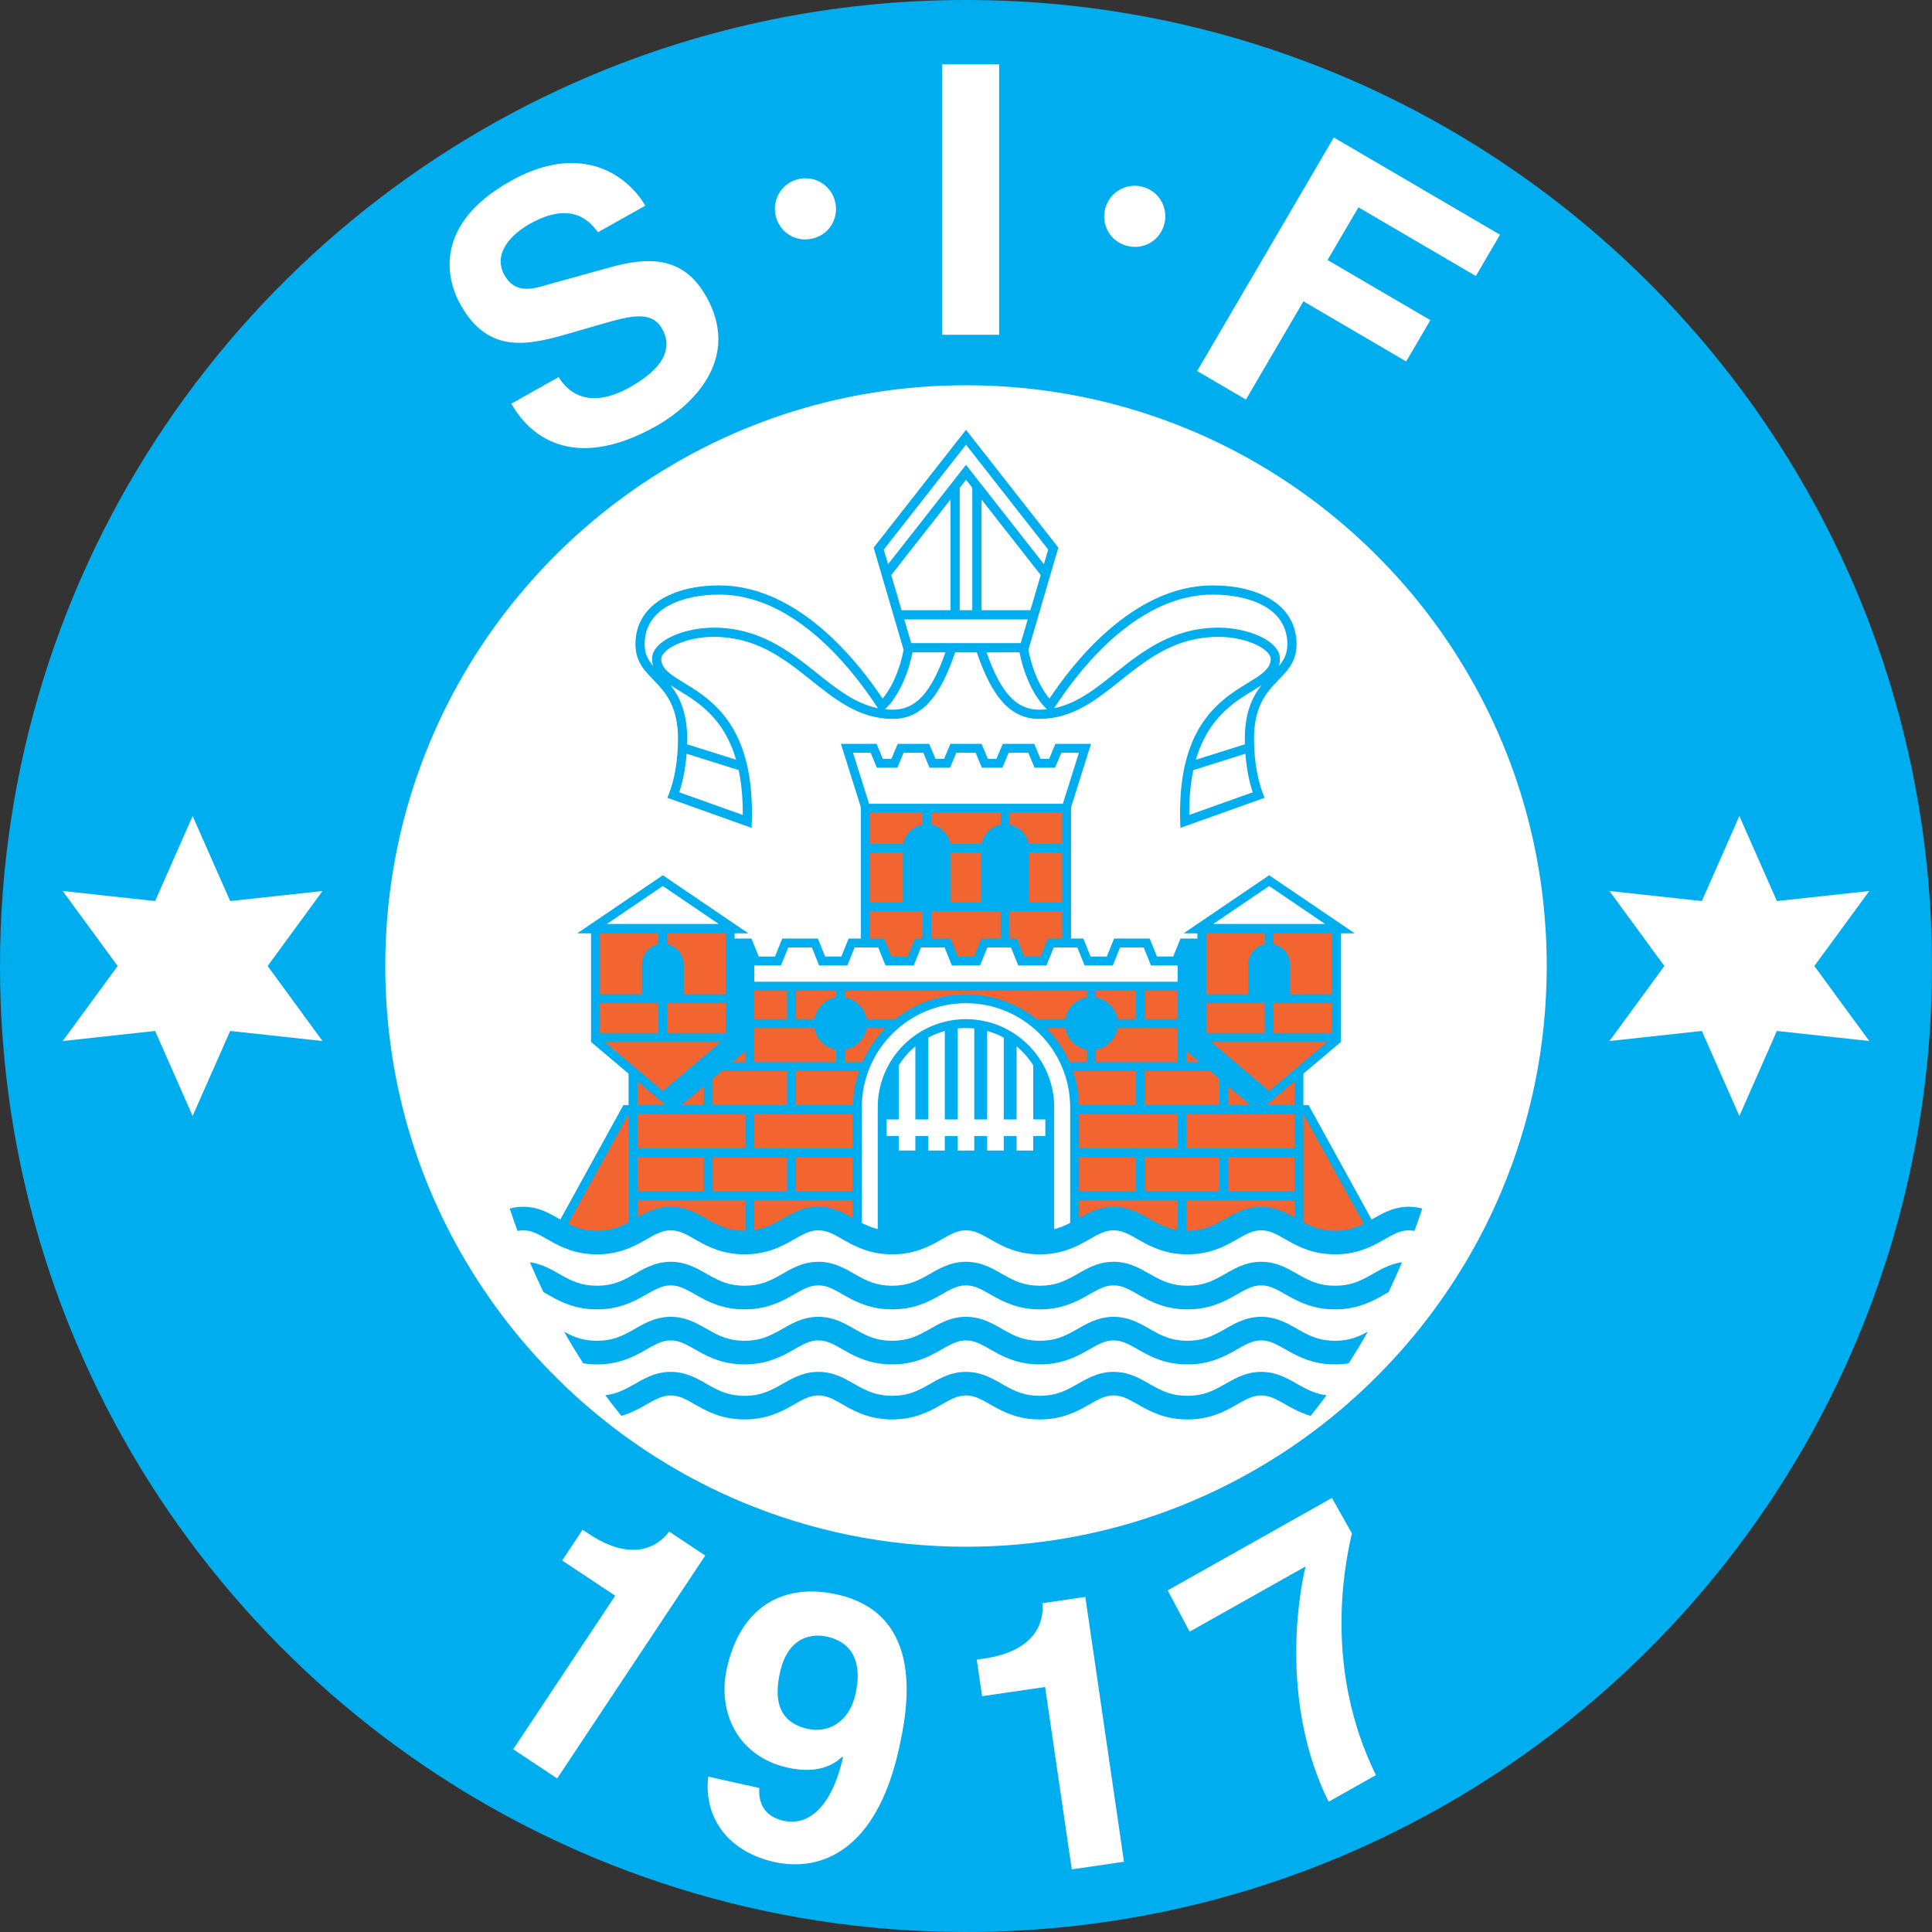
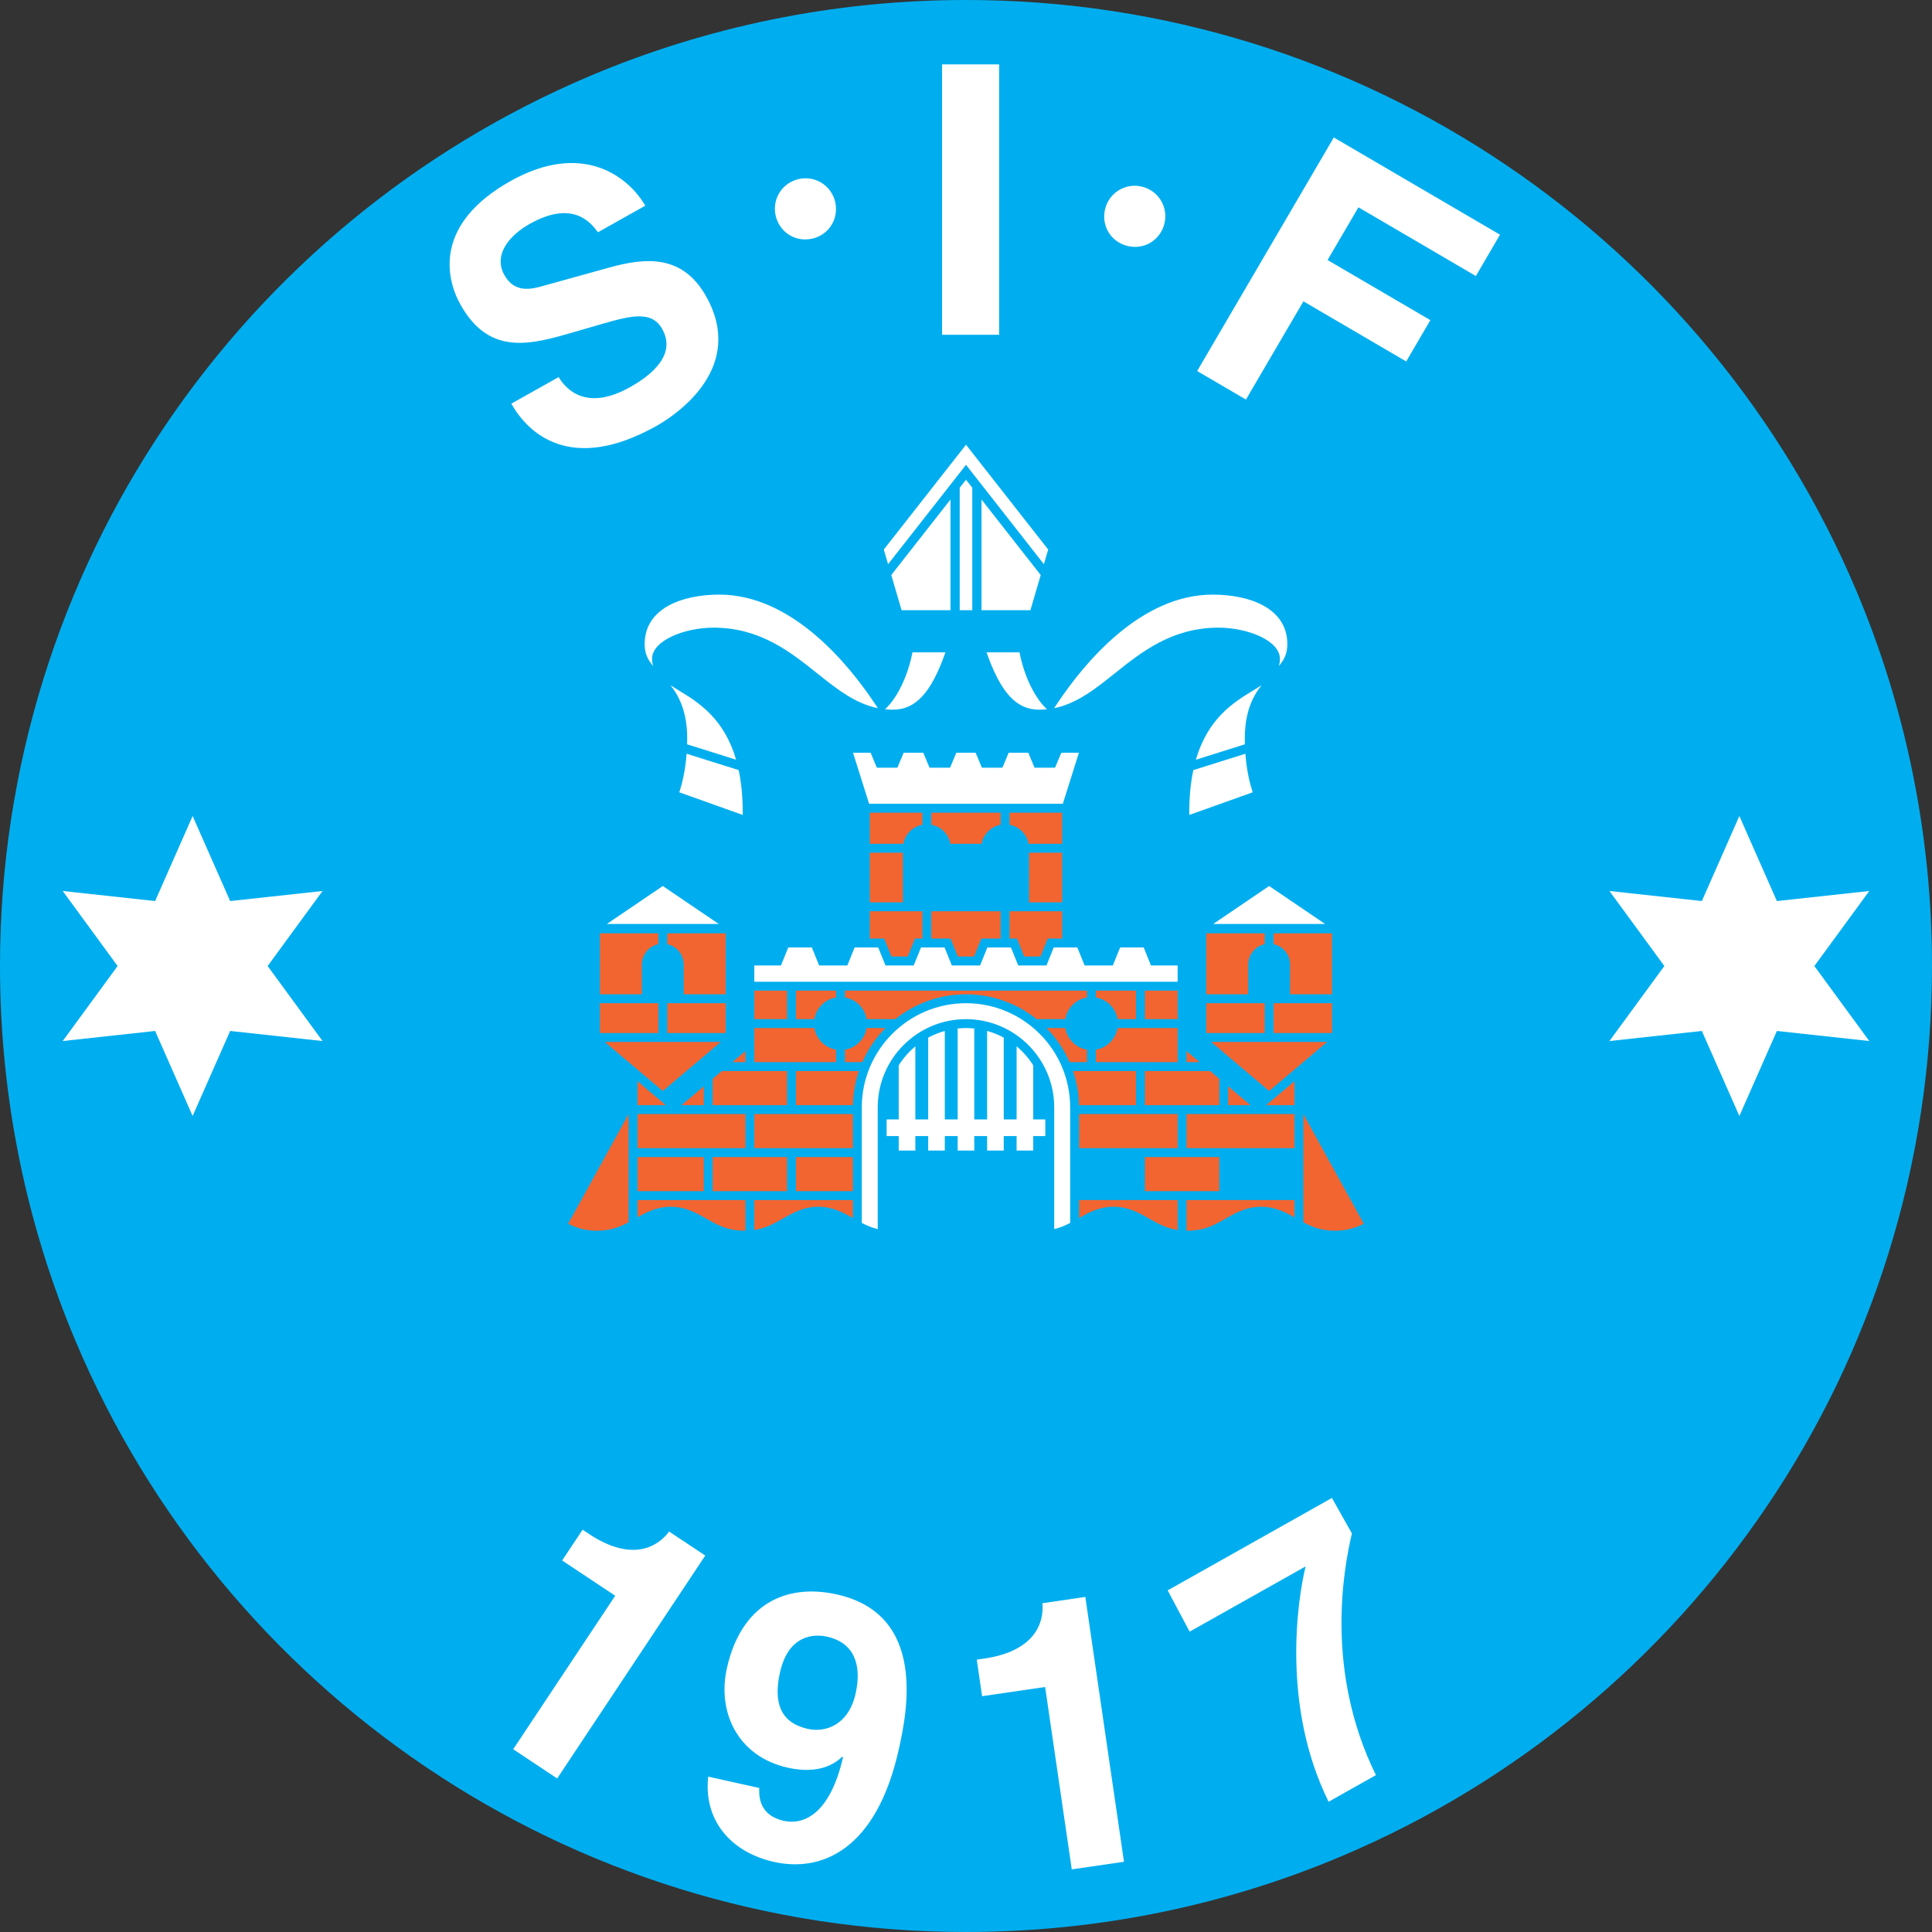
<svg xmlns="http://www.w3.org/2000/svg" width="574.49pt" height="574.49pt" viewBox="0 0 574.49 574.49" version="1.1">
  <rect x="0" y="0" width="574.49" height="574.49" fill="#333333" stroke="none" />
  <defs>
    <clipPath id="clip1">
      <path d="M 0 0 L 574.488 0 L 574.488 574.488 L 0 574.488 Z M 0 0 " />
    </clipPath>
  </defs>
  <g id="surface1">
    <g clip-path="url(#clip1)" clip-rule="nonzero">
      <path style=" stroke:none;fill-rule:nonzero;fill:rgb(0%,68.234%,93.724%);fill-opacity:1;" d="M 126.602 525.402 C 80.785 494.438 44.441 450.695 22.594 399.07 C 8.035 364.676 -0.012 326.75 0 287.246 C -0.023 227.953 18.125 172.379 49.09 126.602 C 80.051 80.785 123.793 44.441 175.418 22.594 C 209.812 8.035 247.742 -0.008 287.246 0 C 346.535 -0.023 402.105 18.125 447.883 49.09 C 493.695 80.051 530.043 123.793 551.891 175.414 C 566.449 209.812 574.496 247.742 574.488 287.246 C 574.512 346.539 556.363 402.113 525.395 447.887 C 494.434 493.699 450.688 530.047 399.066 551.891 C 364.672 566.453 326.746 574.496 287.246 574.488 L 287.125 574.488 C 227.875 574.488 172.348 556.34 126.602 525.402 " />
    </g>
-     <path style=" stroke:none;fill-rule:nonzero;fill:rgb(100%,100%,100%);fill-opacity:1;" d="M 190.73 144.016 C 163.141 162.645 141.168 189.125 128.105 220.043 C 119.391 240.672 114.566 263.242 114.559 287.246 C 114.582 323.207 125.387 356.125 144.016 383.758 C 162.645 411.348 189.129 433.32 220.043 446.387 C 240.672 455.102 263.242 459.926 287.246 459.93 C 323.203 459.91 356.121 449.098 383.75 430.473 C 411.344 411.844 433.316 385.359 446.383 354.441 C 455.098 333.816 459.922 311.246 459.93 287.246 C 459.906 251.281 449.098 218.363 430.469 190.73 C 411.84 163.141 385.355 141.168 354.441 128.105 C 333.812 119.391 311.242 114.566 287.246 114.559 C 251.277 114.582 218.359 125.391 190.73 144.016 " />
    <path style=" stroke:none;fill-rule:nonzero;fill:rgb(100%,100%,100%);fill-opacity:1;" d="M 173.238 454.867 L 175.102 456.109 C 187.703 464.48 195.406 460.18 198.973 455.418 L 209.711 462.555 L 165.68 528.836 L 152.605 520.148 L 182.934 474.5 L 167.156 464.023 " />
    <path style=" stroke:none;fill-rule:nonzero;fill:rgb(100%,100%,100%);fill-opacity:1;" d="M 240.262 514.105 C 245.621 515.293 252.379 512.781 254.422 503.59 C 256.387 494.727 253.773 488.406 245.895 486.66 C 241.957 485.781 234.41 486.172 231.93 497.328 C 229.332 509.031 234.461 512.812 240.262 514.105 M 225.797 531.672 L 225.773 531.781 C 225.461 537.332 228.34 540.383 233.047 541.43 C 239.391 542.84 246.926 538.891 250.656 522.609 L 250.48 522.34 C 245.816 526.812 239.508 526.793 234.258 525.629 C 219.379 522.324 213.238 509.133 216.129 496.117 C 220.359 477.078 233.59 470.73 248.801 474.105 C 275.711 480.078 269.711 509.164 267.281 520.102 C 260.602 550.191 244.219 556.77 230.215 553.66 C 216.977 550.719 209.16 540.945 210.594 528.297 " />
    <path style=" stroke:none;fill-rule:nonzero;fill:rgb(100%,100%,100%);fill-opacity:1;" d="M 290.445 493.504 L 292.664 493.18 C 307.637 490.992 310.496 482.648 309.969 476.723 L 322.727 474.855 L 334.223 553.605 L 318.695 555.867 L 310.773 501.637 L 292.031 504.371 " />
    <path style=" stroke:none;fill-rule:nonzero;fill:rgb(100%,100%,100%);fill-opacity:1;" d="M 401.996 455.973 C 399.422 466.934 393.977 497.016 409.133 527.836 L 395.07 535.758 C 380.922 507.188 385.887 475.328 388.23 465.781 L 353.742 485.184 L 347.219 472.906 L 396.059 445.422 " />
    <path style=" stroke:none;fill-rule:nonzero;fill:rgb(100%,100%,100%);fill-opacity:1;" d="M 517.211 242.645 L 528.367 267.934 L 555.836 264.945 L 539.512 287.25 L 555.836 309.555 L 528.367 306.562 L 517.211 331.844 L 506.055 306.562 L 478.582 309.555 L 494.902 287.25 L 478.582 264.945 L 506.055 267.934 " />
    <path style=" stroke:none;fill-rule:nonzero;fill:rgb(100%,100%,100%);fill-opacity:1;" d="M 57.281 242.645 L 46.125 267.934 L 18.652 264.945 L 34.977 287.25 L 18.652 309.555 L 46.125 306.562 L 57.281 331.844 L 68.438 306.562 L 95.906 309.555 L 79.586 287.25 L 95.906 264.945 L 68.438 267.934 " />
    <path style=" stroke:none;fill-rule:nonzero;fill:rgb(100%,100%,100%);fill-opacity:1;" d="M 166.117 112.129 C 168.414 115.984 174.535 122.316 187.34 115.125 C 194.281 111.23 201.066 105.234 196.895 97.805 C 193.824 92.332 187.723 93.828 179.309 96.242 L 170.797 98.707 C 157.977 102.434 145.605 106.039 136.934 90.598 C 132.543 82.777 129.008 66.641 151.781 53.855 C 173.281 41.781 186.949 52.617 191.875 61.16 L 177.801 69.062 C 175.652 66.152 170.309 59.387 157.512 66.578 C 151.938 69.703 146.445 75.484 150.012 81.84 C 153.086 87.312 158.238 85.961 161.555 85 L 181.02 79.598 C 191.91 76.566 202.902 75.535 209.98 88.145 C 221.836 109.254 201.375 123.184 195.223 126.641 C 169.613 141.02 156.93 128.73 152.047 120.031 " />
    <path style=" stroke:none;fill-rule:nonzero;fill:rgb(100%,100%,100%);fill-opacity:1;" d="M 237.762 53.188 C 242.711 52.223 247.449 55.414 248.414 60.363 C 249.359 65.203 246.41 70.004 241.238 71.016 C 236.066 72.023 231.531 68.684 230.586 63.84 C 229.617 58.891 232.805 54.156 237.762 53.188 " />
    <path style=" stroke:none;fill-rule:nonzero;fill:rgb(100%,100%,100%);fill-opacity:1;" d="M 339.57 55.5 C 344.469 56.691 347.438 61.562 346.254 66.461 C 345.09 71.254 340.398 74.383 335.281 73.141 C 330.164 71.898 327.438 66.969 328.605 62.18 C 329.797 57.277 334.668 54.309 339.57 55.5 " />
    <path style=" stroke:none;fill-rule:nonzero;fill:rgb(100%,100%,100%);fill-opacity:1;" d="M 370.488 118.812 L 355.98 110.328 L 396.613 40.879 L 446.035 69.793 L 438.852 82.078 L 403.938 61.648 L 394.762 77.32 L 425.328 95.199 L 418.145 107.484 L 387.582 89.602 " />
    <path style=" stroke:none;fill-rule:nonzero;fill:rgb(100%,100%,100%);fill-opacity:1;" d="M 280.125 99.551 L 297.098 99.551 L 297.098 19.145 L 280.125 19.145 Z M 280.125 99.551 " />
    <path style=" stroke:none;fill-rule:nonzero;fill:rgb(0%,68.234%,93.724%);fill-opacity:1;" d="M 188.957 191.559 C 188.957 179.902 200.109 174.074 213.887 174.074 C 238 174.074 255.973 198.047 262.434 207.727 C 262.434 207.727 266.848 202.977 268.691 193.223 L 259.781 162.836 L 287.246 127.809 L 314.707 162.836 L 305.801 193.223 C 307.645 202.977 312.059 207.727 312.059 207.727 C 318.516 198.047 336.492 174.074 360.602 174.074 C 374.383 174.074 385.535 179.902 385.535 191.559 C 385.535 202.938 372.887 201.832 372.887 219.648 C 372.887 230.91 376.066 237.227 376.066 237.227 L 351.008 246.172 C 348.855 202.465 377.859 205.426 377.859 195.914 C 377.859 193.176 370.898 189.371 362.305 189.371 C 337.676 189.371 329.734 213.766 308.988 213.766 C 300.262 213.766 294.879 206.965 290.461 193.98 L 284.027 193.98 C 279.613 206.965 274.23 213.766 265.5 213.766 C 244.758 213.766 236.816 189.371 212.188 189.371 C 203.59 189.371 196.633 193.176 196.633 195.914 C 196.633 205.426 225.633 202.465 223.484 246.172 L 198.422 237.227 C 198.422 237.227 201.602 230.91 201.602 219.648 C 201.602 201.832 188.957 202.938 188.957 191.559 " />
    <path style=" stroke:none;fill-rule:nonzero;fill:rgb(100%,100%,100%);fill-opacity:1;" d="M 242.988 200.215 C 235.02 193.852 225.988 186.637 212.188 186.637 C 203.535 186.637 193.895 190.445 193.895 195.914 C 193.895 196.684 194.012 197.391 194.219 198.047 C 192.684 196.234 191.691 194.414 191.691 191.559 C 191.691 180.684 203.156 176.812 213.887 176.812 C 235.32 176.812 252.074 197.133 260.156 209.246 L 261.051 210.586 C 254.246 209.207 248.75 204.816 242.988 200.215 " />
    <path style=" stroke:none;fill-rule:nonzero;fill:rgb(100%,100%,100%);fill-opacity:1;" d="M 265.5 211.031 C 264.715 211.031 263.949 210.988 263.195 210.914 L 264.43 209.594 C 264.648 209.359 269.332 204.219 271.328 193.98 L 281.133 193.98 C 276.914 206.016 272.254 211.031 265.5 211.031 " />
    <path style=" stroke:none;fill-rule:nonzero;fill:rgb(100%,100%,100%);fill-opacity:1;" d="M 308.988 211.031 C 302.238 211.031 297.574 206.016 293.355 193.98 L 303.16 193.98 C 305.156 204.219 309.84 209.359 310.059 209.594 L 311.289 210.914 C 310.543 210.988 309.773 211.031 308.988 211.031 " />
    <path style=" stroke:none;fill-rule:nonzero;fill:rgb(100%,100%,100%);fill-opacity:1;" d="M 362.301 186.637 C 348.504 186.637 339.469 193.852 331.5 200.215 C 325.738 204.816 320.242 209.207 313.438 210.586 L 314.336 209.246 C 322.414 197.133 339.172 176.812 360.602 176.812 C 371.332 176.812 382.797 180.684 382.797 191.559 C 382.797 194.414 381.809 196.234 380.27 198.051 C 380.48 197.391 380.59 196.684 380.59 195.914 C 380.59 190.445 370.953 186.637 362.301 186.637 " />
    <path style=" stroke:none;fill-rule:nonzero;fill:rgb(100%,100%,100%);fill-opacity:1;" d="M 287.246 132.238 L 311.688 163.414 L 310.41 167.766 L 287.246 138.219 L 264.078 167.766 L 262.801 163.414 " />
    <path style=" stroke:none;fill-rule:nonzero;fill:rgb(100%,100%,100%);fill-opacity:1;" d="M 265.023 170.992 L 282.637 148.527 L 282.637 181.449 L 268.09 181.449 Z M 265.023 170.992 " />
    <path style=" stroke:none;fill-rule:nonzero;fill:rgb(100%,100%,100%);fill-opacity:1;" d="M 285.375 145.035 L 287.246 142.652 L 289.113 145.035 L 289.113 181.449 L 285.375 181.449 " />
    <path style=" stroke:none;fill-rule:nonzero;fill:rgb(100%,100%,100%);fill-opacity:1;" d="M 291.852 148.527 L 309.465 170.996 L 306.398 181.449 L 291.852 181.449 Z M 291.852 148.527 " />
-     <path style=" stroke:none;fill-rule:nonzero;fill:rgb(100%,100%,100%);fill-opacity:1;" d="M 303.527 191.242 L 270.961 191.242 L 268.895 184.188 L 305.598 184.188 Z M 303.527 191.242 " />
    <path style=" stroke:none;fill-rule:nonzero;fill:rgb(100%,100%,100%);fill-opacity:1;" d="M 201.953 205.371 C 201.078 204.832 200.211 204.305 199.387 203.758 C 202.031 207.141 204.34 211.781 204.34 219.648 C 204.34 220.223 204.328 220.777 204.312 221.324 L 218.879 225.902 C 215.301 213.543 207.613 208.828 201.953 205.371 " />
    <path style=" stroke:none;fill-rule:nonzero;fill:rgb(100%,100%,100%);fill-opacity:1;" d="M 201.992 235.594 L 220.859 242.328 C 220.898 237.16 220.449 232.77 219.648 228.992 L 204.172 224.129 C 203.781 229.301 202.789 233.184 201.992 235.594 " />
    <path style=" stroke:none;fill-rule:nonzero;fill:rgb(100%,100%,100%);fill-opacity:1;" d="M 353.633 242.332 L 372.496 235.594 C 371.699 233.184 370.707 229.301 370.32 224.129 L 354.84 228.996 C 354.043 232.77 353.59 237.164 353.633 242.332 " />
    <path style=" stroke:none;fill-rule:nonzero;fill:rgb(100%,100%,100%);fill-opacity:1;" d="M 370.152 219.648 C 370.152 211.777 372.461 207.141 375.102 203.758 C 374.281 204.301 373.414 204.836 372.535 205.371 C 366.879 208.828 359.188 213.543 355.613 225.902 L 370.176 221.32 C 370.16 220.777 370.152 220.219 370.152 219.648 " />
    <path style=" stroke:none;fill-rule:nonzero;fill:rgb(0%,68.234%,93.724%);fill-opacity:1;" d="M 422.922 359.367 C 421.703 359.043 420.379 358.836 418.922 358.832 C 414.125 358.848 410.766 360.996 407.855 362.637 L 389.125 328.621 L 387.566 328.621 L 387.566 319.27 L 395.512 312.551 L 398.734 309.824 L 398.734 277.535 L 402.84 277.535 L 377.387 260.262 L 351.938 277.535 L 356.043 277.535 L 356.043 279.078 L 351.023 279.078 L 348.855 284.434 L 344.035 284.434 L 341.867 279.078 L 331.289 279.078 L 329.117 284.434 L 324.297 284.434 L 322.129 279.078 L 318.484 279.078 L 318.484 240.059 L 324.426 221.184 L 313.828 221.184 L 311.969 225.625 L 309.391 225.625 L 307.531 221.184 L 298.168 221.184 L 296.312 225.625 L 293.73 225.625 L 291.871 221.184 L 282.602 221.184 L 280.738 225.625 L 278.16 225.625 L 276.305 221.184 L 266.941 221.184 L 265.082 225.625 L 262.504 225.625 L 260.645 221.184 L 250.047 221.184 L 255.988 240.059 L 255.988 279.078 L 252.344 279.078 L 250.176 284.434 L 245.355 284.434 L 243.188 279.078 L 232.609 279.078 L 230.441 284.434 L 225.621 284.434 L 223.453 279.078 L 218.434 279.078 L 218.434 277.535 L 222.539 277.535 L 197.09 260.262 L 171.637 277.535 L 175.742 277.535 L 175.742 309.824 L 178.965 312.551 L 186.91 319.27 L 186.91 328.621 L 185.348 328.621 L 166.617 362.637 C 163.711 360.996 160.344 358.848 155.551 358.832 C 154.102 358.836 152.781 359.043 151.566 359.363 C 152.309 361.605 153.082 363.824 153.891 366.02 C 154.434 365.91 154.977 365.848 155.551 365.848 C 158.168 365.828 160.211 367.055 163.547 368.961 C 166.801 370.816 171.238 373.012 177.5 372.977 C 183.766 373.012 188.203 370.816 191.453 368.961 C 194.789 367.055 196.836 365.828 199.449 365.848 C 202.062 365.828 204.105 367.055 207.441 368.961 C 210.695 370.816 215.133 373.012 221.395 372.977 C 227.656 373.012 232.098 370.816 235.348 368.961 C 238.684 367.055 240.727 365.828 243.34 365.848 C 245.957 365.828 248 367.055 251.336 368.961 C 254.59 370.816 259.023 373.012 265.289 372.977 C 271.551 373.012 275.992 370.816 279.242 368.961 C 282.578 367.055 284.621 365.828 287.238 365.848 C 289.852 365.828 291.895 367.055 295.23 368.961 C 298.484 370.816 302.922 373.012 309.184 372.977 C 315.445 373.012 319.887 370.816 323.137 368.961 C 326.473 367.055 328.52 365.828 331.133 365.848 C 333.746 365.828 335.789 367.055 339.125 368.961 C 342.379 370.816 346.816 373.012 353.078 372.977 C 359.344 373.012 363.781 370.816 367.031 368.961 C 370.367 367.055 372.41 365.828 375.023 365.848 C 377.641 365.828 379.684 367.055 383.02 368.961 C 386.27 370.816 390.711 373.012 396.977 372.977 C 403.234 373.012 407.676 370.816 410.926 368.961 C 414.262 367.055 416.305 365.828 418.922 365.848 C 419.504 365.848 420.055 365.91 420.602 366.023 C 421.355 363.973 422.082 361.902 422.777 359.812 C 422.828 359.668 422.875 359.516 422.922 359.367 " />
    <path style=" stroke:none;fill-rule:nonzero;fill:rgb(0%,68.234%,93.724%);fill-opacity:1;" d="M 396.977 382.324 C 392.27 382.297 389.539 380.922 386.465 379.215 C 383.473 377.555 380.027 375.215 375.027 375.195 C 370.023 375.215 366.578 377.555 363.586 379.215 C 360.512 380.922 357.781 382.297 353.078 382.324 C 348.371 382.297 345.648 380.922 342.57 379.215 C 339.578 377.555 336.133 375.215 331.133 375.195 C 326.133 375.215 322.684 377.555 319.695 379.215 C 316.613 380.922 313.887 382.297 309.184 382.324 C 304.48 382.297 301.75 380.922 298.676 379.215 C 295.688 377.555 292.238 375.215 287.238 375.195 C 282.234 375.215 278.789 377.555 275.797 379.215 C 272.723 380.922 269.992 382.297 265.289 382.324 C 260.586 382.297 257.855 380.922 254.781 379.215 C 251.789 377.555 248.344 375.215 243.344 375.195 C 238.344 375.215 234.895 377.555 231.906 379.215 C 228.828 380.922 226.102 382.297 221.395 382.324 C 216.688 382.297 213.961 380.922 210.887 379.215 C 207.895 377.555 204.445 375.215 199.445 375.195 C 194.449 375.215 191 377.555 188.012 379.215 C 184.934 380.922 182.203 382.297 177.504 382.324 C 172.797 382.297 170.066 380.922 166.992 379.215 C 164.422 377.789 161.512 375.863 157.574 375.34 C 158.852 378.348 160.195 381.309 161.598 384.223 C 162.203 384.559 162.844 384.926 163.547 385.324 C 166.801 387.184 171.238 389.371 177.504 389.344 C 183.766 389.371 188.203 387.184 191.453 385.324 C 194.789 383.422 196.832 382.195 199.445 382.215 C 202.062 382.195 204.105 383.422 207.441 385.324 C 210.695 387.184 215.133 389.371 221.395 389.344 C 227.66 389.371 232.098 387.184 235.348 385.324 C 238.684 383.422 240.727 382.195 243.344 382.215 C 245.957 382.195 248 383.422 251.336 385.324 C 254.59 387.184 259.027 389.371 265.289 389.344 C 271.551 389.371 275.992 387.184 279.242 385.324 C 282.578 383.422 284.621 382.195 287.238 382.215 C 289.852 382.195 291.895 383.422 295.23 385.324 C 298.48 387.184 302.922 389.371 309.184 389.344 C 315.445 389.371 319.887 387.184 323.137 385.324 C 326.473 383.422 328.516 382.195 331.133 382.215 C 333.746 382.195 335.789 383.422 339.125 385.324 C 342.379 387.184 346.816 389.371 353.078 389.344 C 359.344 389.371 363.781 387.184 367.031 385.324 C 370.367 383.422 372.41 382.195 375.027 382.215 C 377.641 382.195 379.684 383.422 383.02 385.324 C 386.27 387.184 390.707 389.371 396.977 389.344 C 397.016 389.344 397.059 389.344 397.102 389.344 C 403.297 389.344 407.695 387.172 410.922 385.324 C 411.641 384.918 412.289 384.547 412.902 384.211 C 414.301 381.305 415.621 378.34 416.895 375.34 C 412.957 375.867 410.047 377.789 407.48 379.215 C 404.406 380.922 401.676 382.297 396.977 382.324 " />
    <path style=" stroke:none;fill-rule:nonzero;fill:rgb(0%,68.234%,93.724%);fill-opacity:1;" d="M 375.023 407.93 C 370.023 407.945 366.578 410.289 363.59 411.949 C 360.512 413.656 357.785 415.031 353.078 415.059 C 348.371 415.031 345.648 413.656 342.566 411.949 C 339.578 410.289 336.133 407.945 331.133 407.93 C 326.133 407.945 322.684 410.289 319.691 411.949 C 316.613 413.656 313.891 415.031 309.184 415.059 C 304.48 415.031 301.754 413.656 298.676 411.949 C 295.684 410.289 292.234 407.945 287.238 407.93 C 282.238 407.945 278.789 410.289 275.797 411.949 C 272.723 413.656 269.992 415.031 265.289 415.059 C 260.586 415.031 257.855 413.656 254.781 411.949 C 251.789 410.289 248.344 407.945 243.344 407.93 C 238.344 407.945 234.895 410.289 231.902 411.949 C 228.828 413.656 226.098 415.031 221.395 415.059 C 216.691 415.031 213.961 413.656 210.887 411.949 C 207.895 410.289 204.445 407.945 199.445 407.93 C 194.445 407.945 191 410.289 188.012 411.949 C 185.527 413.324 183.254 414.473 180 414.887 C 181.551 416.977 183.141 419.023 184.77 421.023 C 187.434 420.223 189.637 419.094 191.453 418.062 C 194.793 416.152 196.836 414.93 199.445 414.949 C 202.062 414.93 204.105 416.152 207.441 418.062 C 210.695 419.914 215.133 422.105 221.395 422.074 C 227.656 422.105 232.098 419.914 235.348 418.062 C 238.684 416.152 240.727 414.93 243.344 414.949 C 245.957 414.93 248 416.152 251.336 418.062 C 254.59 419.914 259.023 422.105 265.289 422.074 C 271.551 422.105 275.988 419.914 279.242 418.062 C 282.578 416.152 284.621 414.93 287.238 414.949 C 289.852 414.93 291.895 416.152 295.23 418.062 C 298.484 419.914 302.922 422.105 309.184 422.074 C 315.449 422.105 319.887 419.914 323.137 418.062 C 326.473 416.152 328.516 414.93 331.133 414.949 C 333.746 414.93 335.789 416.152 339.125 418.062 C 342.379 419.914 346.816 422.105 353.078 422.074 C 359.344 422.105 363.777 419.914 367.031 418.062 C 370.367 416.152 372.41 414.93 375.023 414.949 C 377.641 414.93 379.684 416.152 383.02 418.062 C 384.836 419.094 387.039 420.223 389.703 421.023 C 391.324 419.023 392.902 416.973 394.453 414.883 C 391.211 414.469 388.941 413.324 386.465 411.949 C 383.473 410.289 380.023 407.945 375.023 407.93 " />
    <path style=" stroke:none;fill-rule:nonzero;fill:rgb(0%,68.234%,93.724%);fill-opacity:1;" d="M 386.465 395.578 C 383.473 393.922 380.027 391.578 375.027 391.562 C 370.023 391.578 366.578 393.922 363.586 395.578 C 360.512 397.289 357.781 398.664 353.078 398.691 C 348.371 398.664 345.648 397.289 342.57 395.578 C 339.578 393.922 336.133 391.578 331.133 391.562 C 326.133 391.578 322.684 393.922 319.691 395.578 C 316.613 397.289 313.887 398.664 309.184 398.691 C 304.48 398.664 301.75 397.289 298.676 395.578 C 295.688 393.922 292.238 391.578 287.238 391.562 C 282.234 391.578 278.789 393.922 275.797 395.578 C 272.723 397.289 269.992 398.664 265.289 398.691 C 260.586 398.664 257.855 397.289 254.777 395.578 C 251.789 393.922 248.344 391.578 243.344 391.562 C 238.34 391.578 234.895 393.922 231.906 395.578 C 228.828 397.289 226.098 398.664 221.395 398.691 C 216.691 398.664 213.961 397.289 210.887 395.578 C 207.895 393.922 204.445 391.578 199.445 391.562 C 194.445 391.578 191 393.922 188.012 395.578 C 184.934 397.289 182.203 398.664 177.504 398.691 C 173.176 398.664 170.52 397.496 167.73 395.984 C 169.551 399.195 171.449 402.336 173.43 405.391 C 174.695 405.594 176.043 405.715 177.504 405.707 C 183.766 405.738 188.203 403.547 191.453 401.691 C 194.789 399.785 196.832 398.562 199.445 398.578 C 202.062 398.562 204.105 399.785 207.441 401.691 C 210.695 403.547 215.133 405.738 221.395 405.707 C 227.656 405.738 232.098 403.547 235.348 401.691 C 238.684 399.785 240.727 398.562 243.344 398.578 C 245.957 398.562 248 399.785 251.336 401.691 C 254.59 403.547 259.027 405.738 265.289 405.707 C 271.551 405.738 275.992 403.547 279.242 401.691 C 282.578 399.785 284.621 398.562 287.238 398.578 C 289.852 398.562 291.895 399.785 295.23 401.691 C 298.48 403.547 302.922 405.738 309.184 405.707 C 315.445 405.738 319.887 403.547 323.137 401.691 C 326.473 399.785 328.516 398.562 331.133 398.578 C 333.746 398.562 335.789 399.785 339.125 401.691 C 342.379 403.547 346.816 405.738 353.078 405.707 C 359.344 405.738 363.781 403.547 367.031 401.691 C 370.367 399.785 372.41 398.562 375.027 398.578 C 377.641 398.562 379.684 399.785 383.02 401.691 C 386.27 403.547 390.707 405.738 396.977 405.707 L 397.102 405.707 C 398.504 405.707 399.809 405.586 401.035 405.391 C 403.012 402.34 404.902 399.199 406.727 395.992 C 403.945 397.504 401.289 398.664 396.977 398.691 C 392.27 398.664 389.539 397.289 386.465 395.578 " />
    <path style=" stroke:none;fill-rule:nonzero;fill:rgb(100%,100%,100%);fill-opacity:1;" d="M 258.883 223.836 L 260.062 226.648 L 260.742 228.273 L 266.844 228.273 L 267.523 226.648 L 268.703 223.836 L 274.543 223.836 L 275.719 226.648 L 276.402 228.273 L 282.504 228.273 L 283.184 226.648 L 284.359 223.836 L 290.109 223.836 L 291.289 226.648 L 291.973 228.273 L 298.07 228.273 L 298.754 226.648 L 299.93 223.836 L 305.773 223.836 L 306.949 226.648 L 307.629 228.273 L 313.73 228.273 L 314.41 226.648 L 315.594 223.836 L 320.82 223.836 L 316.043 239 L 258.43 239 L 253.652 223.836 " />
    <path style=" stroke:none;fill-rule:nonzero;fill:rgb(94.901%,39.607%,19.215%);fill-opacity:1;" d="M 315.836 250.902 L 305.859 250.902 C 305.316 248.031 303.059 245.777 300.191 245.234 L 300.191 241.648 L 315.836 241.648 " />
-     <path style=" stroke:none;fill-rule:nonzero;fill:rgb(94.901%,39.607%,19.215%);fill-opacity:1;" d="M 282.727 268.324 L 291.746 268.324 L 291.746 253.551 L 282.727 253.551 Z M 282.727 268.324 " />
    <path style=" stroke:none;fill-rule:nonzero;fill:rgb(94.901%,39.607%,19.215%);fill-opacity:1;" d="M 297.543 245.234 C 294.672 245.777 292.414 248.031 291.875 250.902 L 282.598 250.902 C 282.059 248.031 279.797 245.777 276.93 245.234 L 276.93 241.648 L 297.543 241.648 " />
    <path style=" stroke:none;fill-rule:nonzero;fill:rgb(94.901%,39.607%,19.215%);fill-opacity:1;" d="M 258.637 268.324 L 268.484 268.324 L 268.484 253.551 L 258.637 253.551 Z M 258.637 268.324 " />
    <path style=" stroke:none;fill-rule:nonzero;fill:rgb(94.901%,39.607%,19.215%);fill-opacity:1;" d="M 305.988 268.324 L 315.836 268.324 L 315.836 253.551 L 305.988 253.551 Z M 305.988 268.324 " />
    <path style=" stroke:none;fill-rule:nonzero;fill:rgb(94.901%,39.607%,19.215%);fill-opacity:1;" d="M 274.281 241.648 L 274.281 245.234 C 271.41 245.773 269.152 248.031 268.613 250.902 L 258.637 250.902 L 258.637 241.648 " />
    <path style=" stroke:none;fill-rule:nonzero;fill:rgb(94.901%,39.607%,19.215%);fill-opacity:1;" d="M 284.828 284.434 L 289.648 284.434 L 291.816 279.078 L 297.543 279.078 L 297.543 270.969 L 276.93 270.969 L 276.93 279.078 L 282.656 279.078 " />
    <path style=" stroke:none;fill-rule:nonzero;fill:rgb(94.901%,39.607%,19.215%);fill-opacity:1;" d="M 265.094 284.434 L 269.91 284.434 L 272.078 279.078 L 274.281 279.078 L 274.281 270.969 L 258.637 270.969 L 258.637 279.078 L 262.922 279.078 " />
    <path style=" stroke:none;fill-rule:nonzero;fill:rgb(94.901%,39.607%,19.215%);fill-opacity:1;" d="M 304.562 284.434 L 309.383 284.434 L 311.551 279.078 L 315.836 279.078 L 315.836 270.969 L 300.191 270.969 L 300.191 279.078 L 302.395 279.078 " />
    <path style=" stroke:none;fill-rule:nonzero;fill:rgb(100%,100%,100%);fill-opacity:1;" d="M 197.09 263.461 L 213.719 274.746 L 180.457 274.746 " />
    <path style=" stroke:none;fill-rule:nonzero;fill:rgb(94.901%,39.607%,19.215%);fill-opacity:1;" d="M 195.766 277.535 L 195.766 280.742 C 192.965 281.352 190.867 283.84 190.867 286.82 L 190.867 295.66 L 178.391 295.66 L 178.391 277.535 " />
    <path style=" stroke:none;fill-rule:nonzero;fill:rgb(94.901%,39.607%,19.215%);fill-opacity:1;" d="M 198.41 307.176 L 215.785 307.176 L 215.785 298.305 L 198.41 298.305 Z M 198.41 307.176 " />
    <path style=" stroke:none;fill-rule:nonzero;fill:rgb(94.901%,39.607%,19.215%);fill-opacity:1;" d="M 178.391 307.176 L 195.762 307.176 L 195.762 298.305 L 178.391 298.305 Z M 178.391 307.176 " />
    <path style=" stroke:none;fill-rule:nonzero;fill:rgb(94.901%,39.607%,19.215%);fill-opacity:1;" d="M 179.844 309.824 L 214.332 309.824 L 197.086 324.41 " />
    <path style=" stroke:none;fill-rule:nonzero;fill:rgb(94.901%,39.607%,19.215%);fill-opacity:1;" d="M 215.785 295.656 L 203.309 295.656 L 203.309 286.82 C 203.309 283.84 201.211 281.352 198.41 280.742 L 198.41 277.535 L 215.785 277.535 " />
    <path style=" stroke:none;fill-rule:nonzero;fill:rgb(100%,100%,100%);fill-opacity:1;" d="M 377.387 263.461 L 360.758 274.746 L 394.02 274.746 " />
    <path style=" stroke:none;fill-rule:nonzero;fill:rgb(94.901%,39.607%,19.215%);fill-opacity:1;" d="M 378.711 277.535 L 378.711 280.742 C 381.508 281.352 383.605 283.84 383.605 286.82 L 383.605 295.66 L 396.086 295.66 L 396.086 277.535 " />
    <path style=" stroke:none;fill-rule:nonzero;fill:rgb(94.901%,39.607%,19.215%);fill-opacity:1;" d="M 358.691 307.176 L 376.062 307.176 L 376.062 298.305 L 358.691 298.305 Z M 358.691 307.176 " />
    <path style=" stroke:none;fill-rule:nonzero;fill:rgb(94.901%,39.607%,19.215%);fill-opacity:1;" d="M 378.711 307.176 L 396.086 307.176 L 396.086 298.305 L 378.711 298.305 Z M 378.711 307.176 " />
    <path style=" stroke:none;fill-rule:nonzero;fill:rgb(94.901%,39.607%,19.215%);fill-opacity:1;" d="M 394.633 309.824 L 360.145 309.824 L 377.387 324.41 " />
    <path style=" stroke:none;fill-rule:nonzero;fill:rgb(94.901%,39.607%,19.215%);fill-opacity:1;" d="M 358.691 295.656 L 371.168 295.656 L 371.168 286.82 C 371.168 283.84 373.266 281.352 376.062 280.742 L 376.062 277.535 L 358.691 277.535 " />
    <path style=" stroke:none;fill-rule:nonzero;fill:rgb(100%,100%,100%);fill-opacity:1;" d="M 260.996 329.285 C 260.996 314.82 272.77 303.051 287.238 303.051 C 301.703 303.051 313.477 314.82 313.477 329.285 L 313.477 365.477 C 315.242 365.062 316.734 364.41 318.219 363.641 L 318.219 329.285 C 318.219 312.203 304.32 298.309 287.238 298.309 C 270.156 298.309 256.258 312.203 256.258 329.285 L 256.258 363.645 C 257.738 364.414 259.23 365.062 260.996 365.477 " />
    <path style=" stroke:none;fill-rule:nonzero;fill:rgb(94.901%,39.607%,19.215%);fill-opacity:1;" d="M 224.301 331.266 L 253.609 331.266 L 253.609 341.41 L 224.301 341.41 Z M 224.301 331.266 " />
    <path style=" stroke:none;fill-rule:nonzero;fill:rgb(94.901%,39.607%,19.215%);fill-opacity:1;" d="M 211.926 354.199 L 234.027 354.199 L 234.027 344.059 L 211.926 344.059 Z M 211.926 354.199 " />
    <path style=" stroke:none;fill-rule:nonzero;fill:rgb(94.901%,39.607%,19.215%);fill-opacity:1;" d="M 255.395 318.477 C 254.312 321.672 253.695 325.078 253.625 328.621 L 236.676 328.621 L 236.676 318.477 " />
    <path style=" stroke:none;fill-rule:nonzero;fill:rgb(94.901%,39.607%,19.215%);fill-opacity:1;" d="M 248.605 296.59 C 245.309 297.148 242.715 299.742 242.156 303.039 L 236.676 303.039 L 236.676 294.574 L 248.605 294.574 " />
    <path style=" stroke:none;fill-rule:nonzero;fill:rgb(94.901%,39.607%,19.215%);fill-opacity:1;" d="M 311.188 305.688 L 316.766 305.688 C 317.324 308.984 319.922 311.582 323.219 312.141 L 323.219 315.832 L 318.059 315.832 C 316.395 312.031 314.055 308.602 311.188 305.688 " />
    <path style=" stroke:none;fill-rule:nonzero;fill:rgb(94.901%,39.607%,19.215%);fill-opacity:1;" d="M 316.766 303.039 L 308.246 303.039 C 302.492 298.426 295.191 295.66 287.238 295.66 C 279.285 295.66 271.984 298.426 266.227 303.039 L 257.707 303.039 C 257.148 299.742 254.551 297.145 251.254 296.59 L 251.254 294.574 L 323.219 294.574 L 323.219 296.59 C 319.922 297.145 317.324 299.742 316.766 303.039 " />
    <path style=" stroke:none;fill-rule:nonzero;fill:rgb(94.901%,39.607%,19.215%);fill-opacity:1;" d="M 257.707 305.688 L 263.289 305.688 C 260.418 308.602 258.078 312.031 256.418 315.832 L 251.254 315.832 L 251.254 312.141 C 254.551 311.578 257.148 308.984 257.707 305.688 " />
    <path style=" stroke:none;fill-rule:nonzero;fill:rgb(94.901%,39.607%,19.215%);fill-opacity:1;" d="M 236.676 354.199 L 253.609 354.199 L 253.609 344.059 L 236.676 344.059 Z M 236.676 354.199 " />
    <path style=" stroke:none;fill-rule:nonzero;fill:rgb(94.901%,39.607%,19.215%);fill-opacity:1;" d="M 319.078 318.477 L 337.801 318.477 L 337.801 328.621 L 320.848 328.621 C 320.777 325.078 320.164 321.672 319.078 318.477 " />
    <path style=" stroke:none;fill-rule:nonzero;fill:rgb(94.901%,39.607%,19.215%);fill-opacity:1;" d="M 332.32 305.688 L 350.176 305.688 L 350.176 315.832 L 325.867 315.832 L 325.867 312.141 C 329.164 311.578 331.762 308.984 332.32 305.688 " />
    <path style=" stroke:none;fill-rule:nonzero;fill:rgb(94.901%,39.607%,19.215%);fill-opacity:1;" d="M 325.867 296.59 L 325.867 294.574 L 337.801 294.574 L 337.801 303.039 L 332.316 303.039 C 331.762 299.742 329.164 297.148 325.867 296.59 " />
    <path style=" stroke:none;fill-rule:nonzero;fill:rgb(94.901%,39.607%,19.215%);fill-opacity:1;" d="M 340.449 303.039 L 350.176 303.039 L 350.176 294.574 L 340.449 294.574 Z M 340.449 303.039 " />
-     <path style=" stroke:none;fill-rule:nonzero;fill:rgb(94.901%,39.607%,19.215%);fill-opacity:1;" d="M 320.867 354.199 L 337.801 354.199 L 337.801 344.059 L 320.867 344.059 Z M 320.867 354.199 " />
    <path style=" stroke:none;fill-rule:nonzero;fill:rgb(94.901%,39.607%,19.215%);fill-opacity:1;" d="M 320.867 331.266 L 350.176 331.266 L 350.176 341.41 L 320.867 341.41 Z M 320.867 331.266 " />
    <path style=" stroke:none;fill-rule:nonzero;fill:rgb(94.901%,39.607%,19.215%);fill-opacity:1;" d="M 340.449 354.199 L 362.547 354.199 L 362.547 344.059 L 340.449 344.059 Z M 340.449 354.199 " />
    <path style=" stroke:none;fill-rule:nonzero;fill:rgb(94.901%,39.607%,19.215%);fill-opacity:1;" d="M 352.824 341.41 L 384.918 341.41 L 384.918 331.266 L 352.824 331.266 Z M 352.824 341.41 " />
-     <path style=" stroke:none;fill-rule:nonzero;fill:rgb(94.901%,39.607%,19.215%);fill-opacity:1;" d="M 365.195 354.199 L 384.918 354.199 L 384.918 344.059 L 365.195 344.059 Z M 365.195 354.199 " />
    <path style=" stroke:none;fill-rule:nonzero;fill:rgb(94.901%,39.607%,19.215%);fill-opacity:1;" d="M 384.918 321.508 L 384.918 328.621 L 376.512 328.621 " />
    <path style=" stroke:none;fill-rule:nonzero;fill:rgb(94.901%,39.607%,19.215%);fill-opacity:1;" d="M 365.195 323.016 L 371.824 328.621 L 365.195 328.621 " />
    <path style=" stroke:none;fill-rule:nonzero;fill:rgb(94.901%,39.607%,19.215%);fill-opacity:1;" d="M 352.824 312.551 L 356.699 315.832 L 352.824 315.832 " />
    <path style=" stroke:none;fill-rule:nonzero;fill:rgb(94.901%,39.607%,19.215%);fill-opacity:1;" d="M 359.832 318.477 L 362.547 320.777 L 362.547 328.621 L 340.445 328.621 L 340.445 318.477 " />
    <path style=" stroke:none;fill-rule:nonzero;fill:rgb(100%,100%,100%);fill-opacity:1;" d="M 224.301 287.086 L 232.227 287.086 L 232.895 285.43 L 234.395 281.727 L 241.406 281.727 L 242.902 285.43 L 243.574 287.086 L 251.961 287.086 L 252.629 285.43 L 254.129 281.727 L 261.141 281.727 L 262.637 285.43 L 263.309 287.086 L 271.695 287.086 L 272.367 285.43 L 273.863 281.727 L 280.871 281.727 L 282.371 285.43 L 283.043 287.086 L 291.434 287.086 L 292.102 285.43 L 293.602 281.727 L 300.609 281.727 L 302.109 285.43 L 302.777 287.086 L 311.168 287.086 L 311.836 285.43 L 313.34 281.727 L 320.344 281.727 L 321.844 285.43 L 322.516 287.086 L 330.902 287.086 L 331.574 285.43 L 333.074 281.727 L 340.082 281.727 L 341.578 285.43 L 342.246 287.086 L 350.176 287.086 L 350.176 291.926 L 224.301 291.926 " />
    <path style=" stroke:none;fill-rule:nonzero;fill:rgb(94.901%,39.607%,19.215%);fill-opacity:1;" d="M 224.301 303.039 L 234.027 303.039 L 234.027 294.574 L 224.301 294.574 Z M 224.301 303.039 " />
    <path style=" stroke:none;fill-rule:nonzero;fill:rgb(94.901%,39.607%,19.215%);fill-opacity:1;" d="M 224.301 305.688 L 242.156 305.688 C 242.715 308.984 245.312 311.578 248.605 312.141 L 248.605 315.832 L 224.301 315.832 " />
    <path style=" stroke:none;fill-rule:nonzero;fill:rgb(94.901%,39.607%,19.215%);fill-opacity:1;" d="M 221.652 312.551 L 221.652 315.832 L 217.773 315.832 " />
    <path style=" stroke:none;fill-rule:nonzero;fill:rgb(94.901%,39.607%,19.215%);fill-opacity:1;" d="M 211.926 320.777 L 214.645 318.477 L 234.027 318.477 L 234.027 328.621 L 211.926 328.621 " />
    <path style=" stroke:none;fill-rule:nonzero;fill:rgb(94.901%,39.607%,19.215%);fill-opacity:1;" d="M 209.281 323.016 L 209.281 328.621 L 202.652 328.621 " />
    <path style=" stroke:none;fill-rule:nonzero;fill:rgb(94.901%,39.607%,19.215%);fill-opacity:1;" d="M 189.559 321.508 L 197.965 328.621 L 189.559 328.621 " />
    <path style=" stroke:none;fill-rule:nonzero;fill:rgb(94.901%,39.607%,19.215%);fill-opacity:1;" d="M 189.559 341.41 L 221.652 341.41 L 221.652 331.266 L 189.559 331.266 Z M 189.559 341.41 " />
    <path style=" stroke:none;fill-rule:nonzero;fill:rgb(94.901%,39.607%,19.215%);fill-opacity:1;" d="M 189.559 354.199 L 209.277 354.199 L 209.277 344.059 L 189.559 344.059 Z M 189.559 354.199 " />
    <path style=" stroke:none;fill-rule:nonzero;fill:rgb(94.901%,39.607%,19.215%);fill-opacity:1;" d="M 168.949 363.891 L 186.91 331.273 L 186.91 363.449 C 184.246 364.867 181.641 365.934 177.5 365.961 C 173.805 365.938 171.332 365.078 168.949 363.891 " />
    <path style=" stroke:none;fill-rule:nonzero;fill:rgb(94.901%,39.607%,19.215%);fill-opacity:1;" d="M 210.887 362.848 C 207.895 361.191 204.445 358.848 199.449 358.832 C 195.285 358.848 192.199 360.469 189.559 361.973 L 189.559 356.848 L 221.652 356.848 L 221.652 365.949 C 221.562 365.949 221.484 365.961 221.395 365.961 C 216.688 365.93 213.965 364.559 210.887 362.848 " />
    <path style=" stroke:none;fill-rule:nonzero;fill:rgb(94.901%,39.607%,19.215%);fill-opacity:1;" d="M 243.344 358.832 C 238.344 358.848 234.895 361.188 231.902 362.848 C 229.523 364.172 227.344 365.281 224.301 365.738 L 224.301 356.848 L 253.609 356.848 L 253.609 362.184 C 250.883 360.629 247.703 358.848 243.344 358.832 " />
    <path style=" stroke:none;fill-rule:nonzero;fill:rgb(94.901%,39.607%,19.215%);fill-opacity:1;" d="M 331.133 358.832 C 326.77 358.848 323.594 360.629 320.863 362.184 L 320.863 356.848 L 350.176 356.848 L 350.176 365.738 C 347.133 365.281 344.949 364.172 342.566 362.848 C 339.578 361.188 336.133 358.848 331.133 358.832 " />
    <path style=" stroke:none;fill-rule:nonzero;fill:rgb(94.901%,39.607%,19.215%);fill-opacity:1;" d="M 375.023 358.832 C 370.023 358.848 366.578 361.188 363.59 362.848 C 360.512 364.559 357.785 365.93 353.078 365.961 C 352.988 365.961 352.91 365.949 352.824 365.949 L 352.824 356.848 L 384.918 356.848 L 384.918 361.973 C 382.273 360.473 379.188 358.848 375.023 358.832 " />
    <path style=" stroke:none;fill-rule:nonzero;fill:rgb(94.901%,39.607%,19.215%);fill-opacity:1;" d="M 387.566 363.449 L 387.566 331.273 L 405.523 363.887 C 403.141 365.078 400.668 365.938 396.977 365.961 C 392.836 365.934 390.227 364.867 387.566 363.449 " />
    <path style=" stroke:none;fill-rule:nonzero;fill:rgb(100%,100%,100%);fill-opacity:1;" d="M 307.238 332.875 L 307.238 316.793 C 305.895 314.656 304.227 312.746 302.293 311.141 L 302.293 332.875 L 298.473 332.875 L 298.473 308.547 C 296.922 307.703 295.262 307.035 293.527 306.555 L 293.527 332.875 L 289.707 332.875 L 289.707 305.828 C 288.895 305.742 288.07 305.695 287.238 305.695 C 286.402 305.695 285.578 305.742 284.766 305.828 L 284.766 332.875 L 280.945 332.875 L 280.945 306.555 C 279.211 307.035 277.555 307.703 276.004 308.547 L 276.004 332.875 L 272.184 332.875 L 272.184 311.141 C 270.246 312.746 268.578 314.656 267.238 316.793 L 267.238 332.875 L 263.645 332.875 L 263.645 337.82 L 267.238 337.82 L 267.238 342.113 L 272.184 342.113 L 272.184 337.82 L 276.004 337.82 L 276.004 342.113 L 280.945 342.113 L 280.945 337.82 L 284.766 337.82 L 284.766 342.113 L 289.707 342.113 L 289.707 337.82 L 293.527 337.82 L 293.527 342.113 L 298.473 342.113 L 298.473 337.82 L 302.293 337.82 L 302.293 342.113 L 307.238 342.113 L 307.238 337.82 L 310.828 337.82 L 310.828 332.875 " />
  </g>
</svg>